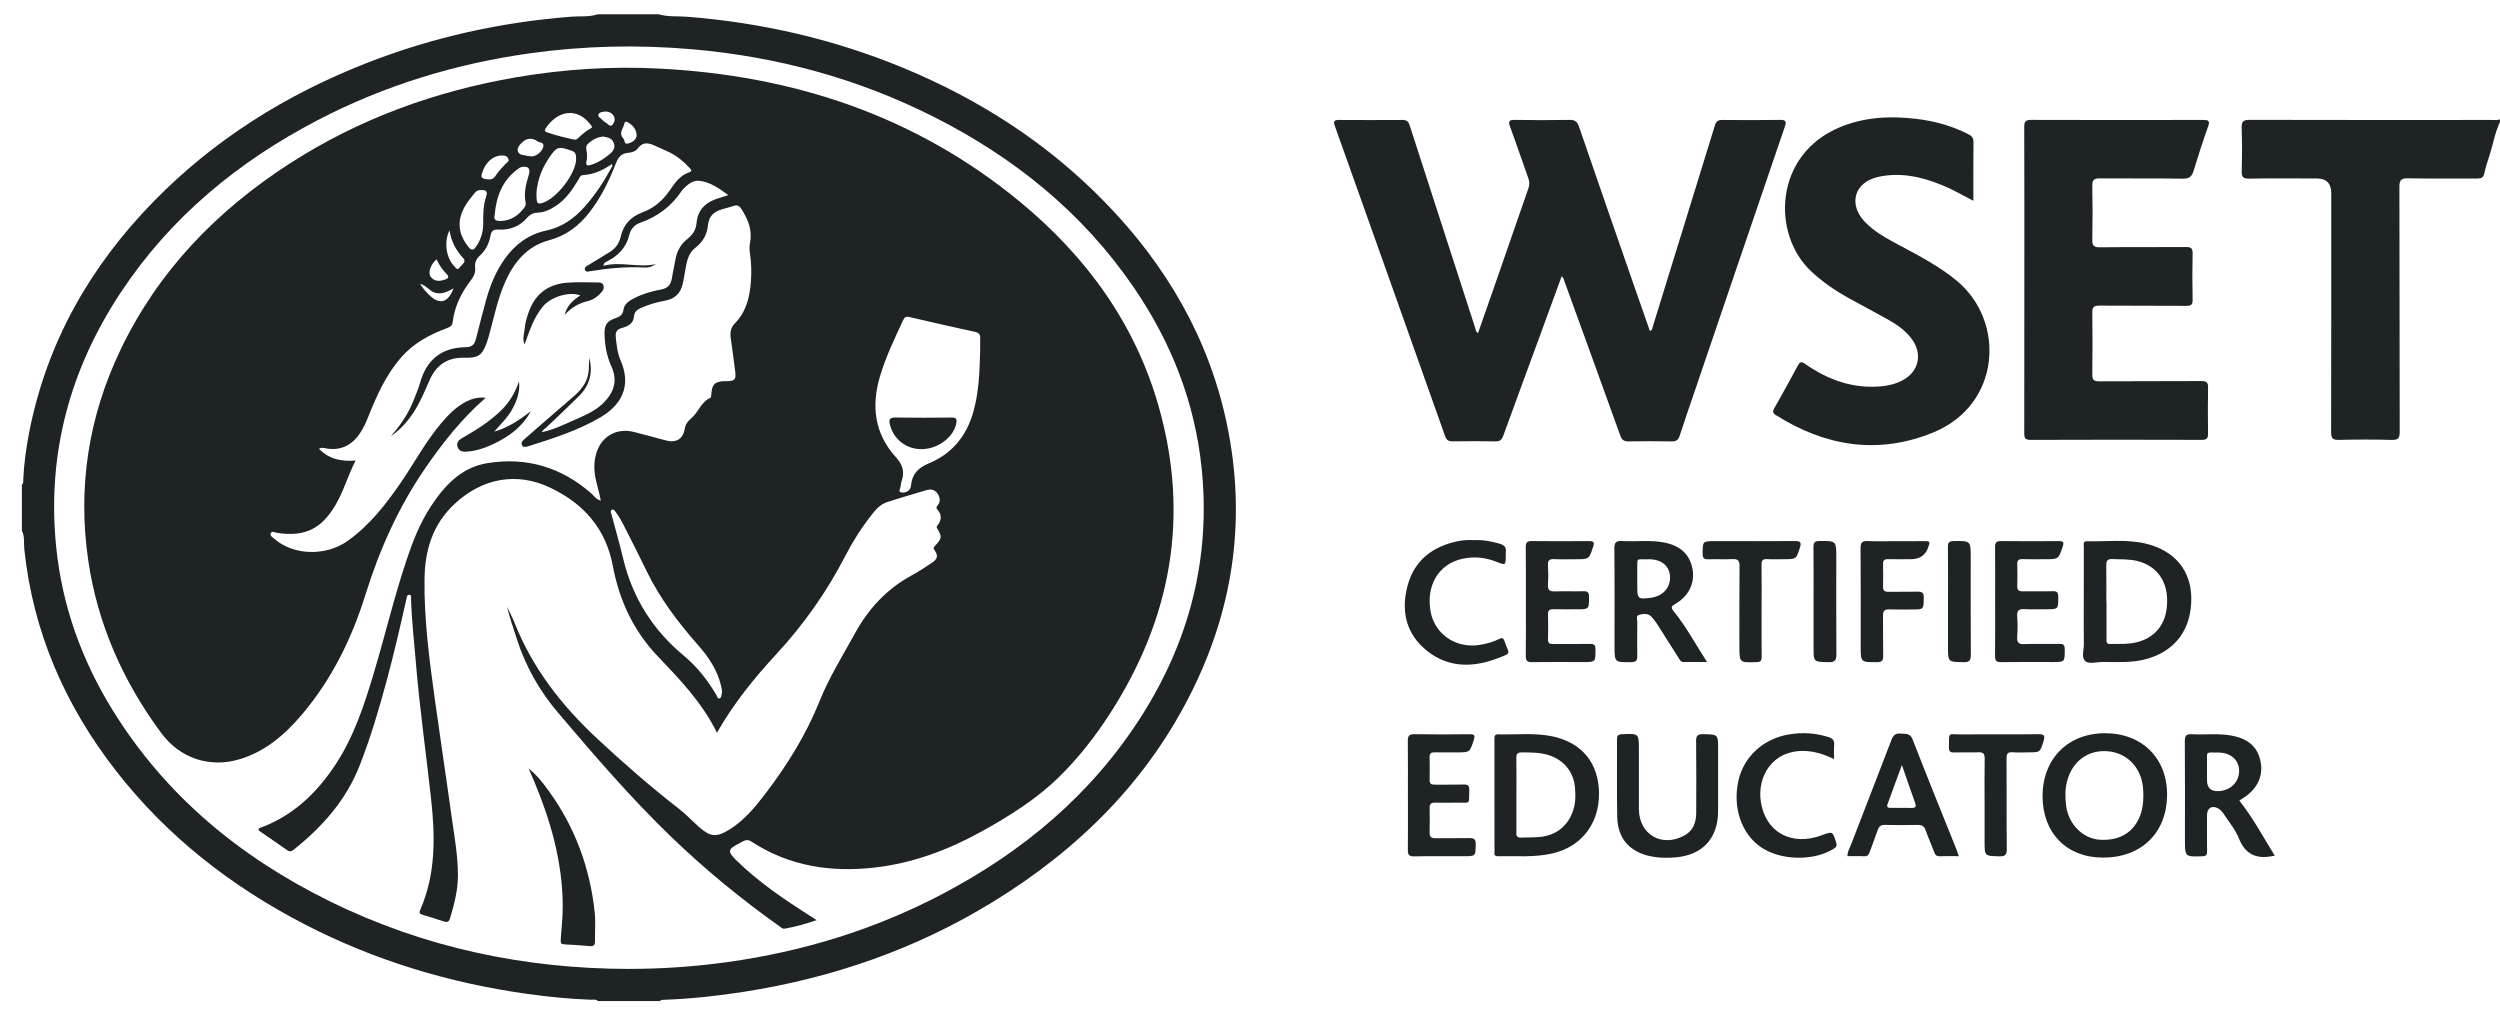
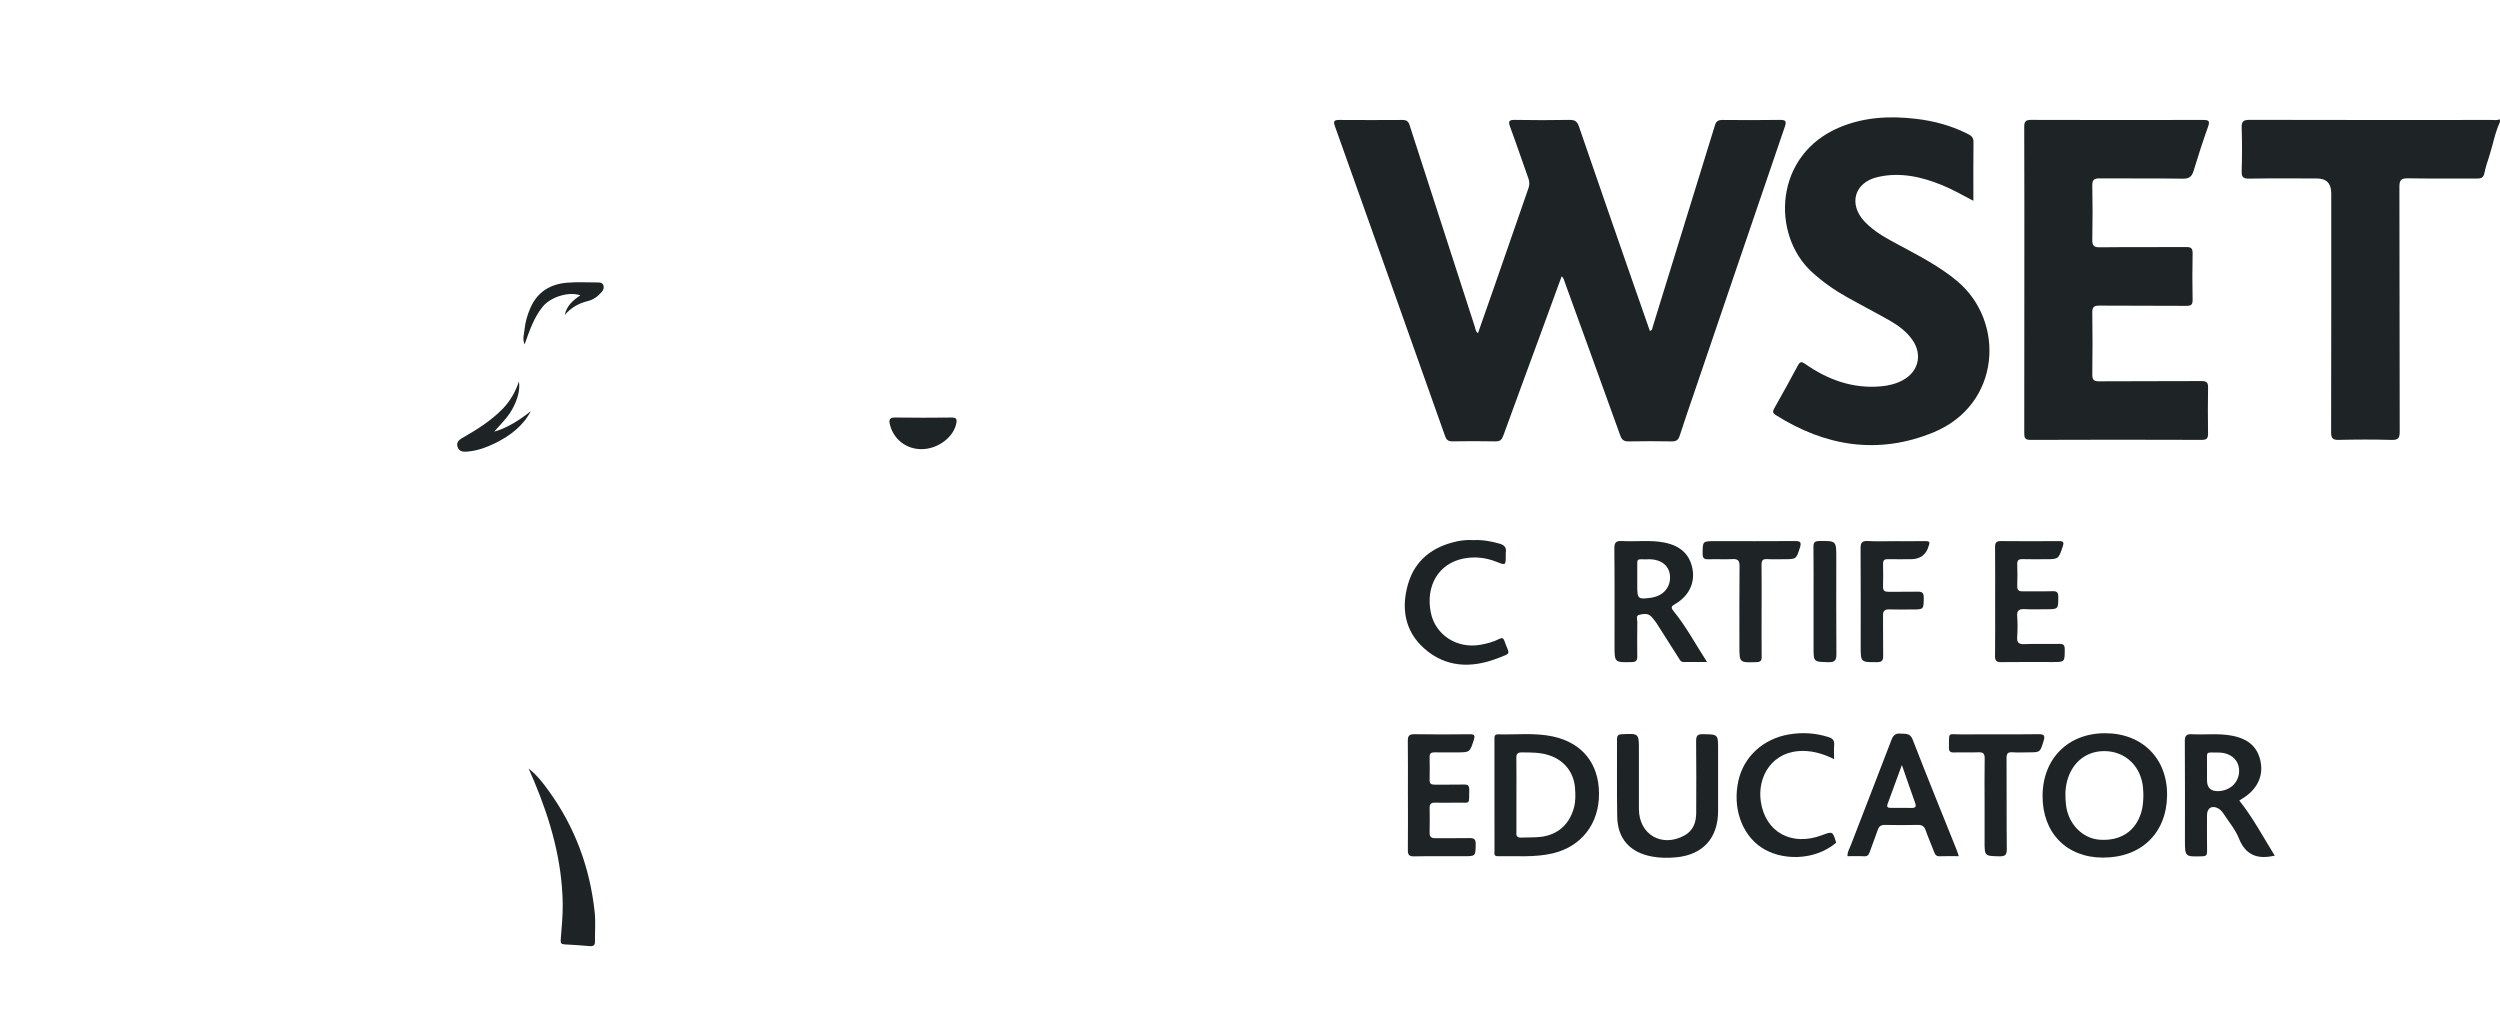
<svg xmlns="http://www.w3.org/2000/svg" width="114" height="46" viewBox="0 0 114 46" fill="none">
-   <path d="M30.03 0.649C30.457 0.779 30.902 0.729 31.338 0.764C34.742 1.033 38.029 1.788 41.184 3.094C44.655 4.53 47.756 6.522 50.381 9.217C53.183 12.094 55.143 15.443 55.958 19.394C56.815 23.548 56.283 27.549 54.429 31.362C52.389 35.559 49.212 38.713 45.265 41.133C41.771 43.275 37.97 44.595 33.922 45.226C32.725 45.413 31.523 45.546 30.312 45.589C30.233 45.592 30.15 45.579 30.088 45.649H27.264C27.173 45.556 27.056 45.59 26.95 45.587C25.979 45.554 25.013 45.457 24.053 45.323C20.5 44.827 17.109 43.807 13.916 42.161C10.547 40.423 7.616 38.141 5.281 35.139C2.964 32.159 1.505 28.82 1.108 25.044C1.079 24.763 1.137 24.466 0.998 24.197V22.1C1.082 22.032 1.058 21.935 1.062 21.849C1.095 21.131 1.193 20.419 1.331 19.715C2.129 15.626 4.103 12.16 6.997 9.195C9.764 6.361 13.05 4.31 16.731 2.87C19.731 1.697 22.841 1.01 26.052 0.761C26.456 0.73 26.87 0.782 27.265 0.649H30.03ZM28.666 44.182C30.17 44.182 31.665 44.08 33.155 43.873C36.602 43.395 39.882 42.392 42.963 40.772C46.67 38.823 49.79 36.209 52.051 32.654C54.251 29.194 55.216 25.421 54.793 21.332C54.483 18.337 53.409 15.611 51.714 13.127C49.378 9.702 46.255 7.182 42.574 5.325C39.109 3.576 35.424 2.581 31.556 2.246C29.103 2.033 26.659 2.086 24.219 2.423C20.802 2.896 17.549 3.885 14.488 5.478C10.857 7.368 7.782 9.901 5.51 13.331C3.175 16.858 2.133 20.729 2.563 24.952C2.835 27.622 3.723 30.096 5.134 32.379C7.542 36.276 10.938 39.077 15.013 41.087C19.31 43.208 23.882 44.172 28.666 44.183V44.182Z" fill="#1E2326" />
  <path d="M113.998 5.562C113.766 6.059 113.679 6.603 113.51 7.121C113.427 7.376 113.341 7.633 113.288 7.895C113.248 8.098 113.145 8.143 112.957 8.142C111.905 8.135 110.853 8.149 109.803 8.132C109.507 8.127 109.412 8.2 109.413 8.511C109.424 12.235 109.416 15.958 109.427 19.682C109.428 19.981 109.358 20.069 109.05 20.06C108.25 20.037 107.448 20.04 106.647 20.059C106.368 20.066 106.299 19.981 106.299 19.71C106.308 16.076 106.305 12.443 106.305 8.809C106.305 8.362 106.084 8.138 105.644 8.138C104.613 8.138 103.581 8.128 102.55 8.145C102.278 8.149 102.214 8.063 102.221 7.805C102.239 7.147 102.243 6.487 102.22 5.829C102.21 5.536 102.301 5.464 102.587 5.465C106.262 5.475 109.937 5.472 113.612 5.47C113.74 5.47 113.872 5.494 113.998 5.441V5.561L113.998 5.562Z" fill="#1E2326" />
  <path d="M71.212 12.597C70.877 13.513 70.554 14.401 70.228 15.289C69.669 16.814 69.104 18.337 68.551 19.864C68.483 20.052 68.401 20.132 68.191 20.127C67.54 20.113 66.889 20.116 66.238 20.126C66.047 20.129 65.96 20.068 65.895 19.884C64.225 15.17 62.55 10.457 60.869 5.746C60.788 5.519 60.846 5.468 61.067 5.47C62.029 5.476 62.99 5.476 63.951 5.47C64.128 5.469 64.22 5.527 64.275 5.699C65.265 8.771 66.26 11.841 67.255 14.911C67.285 15.002 67.278 15.114 67.397 15.19C67.646 14.48 67.893 13.781 68.136 13.08C68.656 11.583 69.172 10.085 69.695 8.589C69.75 8.43 69.751 8.289 69.693 8.13C69.413 7.352 69.151 6.567 68.864 5.792C68.775 5.549 68.787 5.461 69.08 5.467C69.911 5.483 70.742 5.482 71.573 5.467C71.814 5.463 71.922 5.539 72 5.769C72.824 8.172 73.66 10.571 74.493 12.971C74.737 13.676 74.986 14.38 75.233 15.087C75.352 15.063 75.343 14.975 75.364 14.905C76.311 11.84 77.26 8.777 78.202 5.711C78.261 5.519 78.361 5.468 78.547 5.47C79.418 5.477 80.29 5.482 81.161 5.467C81.436 5.463 81.473 5.531 81.386 5.784C80.003 9.828 78.627 13.875 77.25 17.921C77.029 18.571 76.801 19.22 76.592 19.875C76.528 20.071 76.427 20.132 76.224 20.128C75.573 20.116 74.922 20.115 74.272 20.128C74.059 20.132 73.958 20.067 73.885 19.861C73.046 17.526 72.197 15.194 71.351 12.861C71.321 12.778 71.313 12.685 71.211 12.597H71.212Z" fill="#1E2326" />
  <path d="M92.31 12.764C92.31 10.438 92.314 8.112 92.305 5.786C92.303 5.539 92.372 5.466 92.623 5.467C95.237 5.476 97.85 5.474 100.464 5.469C100.695 5.469 100.787 5.498 100.692 5.765C100.454 6.431 100.235 7.104 100.031 7.781C99.951 8.05 99.832 8.152 99.537 8.147C98.275 8.128 97.013 8.145 95.752 8.134C95.494 8.131 95.403 8.196 95.409 8.468C95.426 9.285 95.425 10.105 95.409 10.923C95.404 11.188 95.465 11.281 95.752 11.277C97.063 11.261 98.375 11.277 99.687 11.265C99.929 11.262 99.987 11.334 99.983 11.565C99.968 12.264 99.968 12.963 99.983 13.661C99.987 13.884 99.926 13.948 99.7 13.947C98.378 13.936 97.056 13.947 95.734 13.936C95.491 13.935 95.405 13.997 95.409 14.252C95.422 15.19 95.422 16.128 95.409 17.067C95.405 17.311 95.469 17.39 95.724 17.388C97.275 17.377 98.827 17.387 100.38 17.377C100.614 17.375 100.693 17.436 100.688 17.674C100.675 18.373 100.677 19.072 100.687 19.77C100.69 19.987 100.628 20.059 100.399 20.058C97.795 20.049 95.192 20.048 92.588 20.059C92.324 20.06 92.306 19.95 92.306 19.741C92.311 17.415 92.31 15.09 92.31 12.764Z" fill="#1E2326" />
  <path d="M89.986 9.156C89.453 8.876 89.019 8.631 88.558 8.442C87.615 8.056 86.644 7.841 85.63 8.071C84.555 8.316 84.273 9.314 85.035 10.115C85.492 10.594 86.072 10.893 86.644 11.2C87.542 11.683 88.446 12.151 89.237 12.809C91.461 14.66 91.244 18.448 88.168 19.715C85.656 20.749 83.235 20.36 80.964 18.919C80.827 18.832 80.832 18.753 80.902 18.628C81.268 17.976 81.635 17.323 81.986 16.662C82.088 16.47 82.168 16.491 82.32 16.598C83.349 17.317 84.474 17.726 85.751 17.619C86.113 17.589 86.462 17.505 86.782 17.328C87.482 16.943 87.667 16.177 87.217 15.516C86.946 15.119 86.564 14.841 86.153 14.607C85.528 14.253 84.888 13.922 84.26 13.572C83.665 13.24 83.11 12.855 82.606 12.389C80.77 10.692 80.888 7.056 83.894 5.803C85.017 5.336 86.183 5.279 87.37 5.419C88.199 5.516 88.996 5.732 89.744 6.113C89.899 6.192 89.993 6.276 89.991 6.473C89.98 7.341 89.986 8.208 89.986 9.156Z" fill="#1E2326" />
-   <path d="M95.02 27.423C95.02 26.596 95.019 25.768 95.022 24.94C95.022 24.832 94.97 24.675 95.168 24.681C96.055 24.705 96.951 24.579 97.828 24.785C99.155 25.097 99.91 26.003 99.923 27.264C99.938 28.692 99.203 29.685 97.867 30.054C97.198 30.238 96.517 30.182 95.84 30.187C95.581 30.189 95.248 30.296 95.083 30.142C94.903 29.972 95.028 29.633 95.024 29.368C95.014 28.721 95.02 28.072 95.02 27.423ZM96.05 27.432H96.056C96.056 28.001 96.056 28.569 96.057 29.138C96.057 29.244 96.034 29.367 96.209 29.365C96.658 29.359 97.107 29.392 97.548 29.256C98.396 28.994 98.845 28.322 98.821 27.323C98.799 26.429 98.302 25.792 97.461 25.581C97.088 25.488 96.707 25.513 96.328 25.494C96.09 25.482 96.043 25.578 96.046 25.786C96.056 26.334 96.05 26.884 96.05 27.432Z" fill="#1E2326" />
  <path d="M93.141 36.301C93.143 34.597 94.301 33.434 95.993 33.435C97.694 33.436 98.845 34.596 98.819 36.282C98.793 37.995 97.637 39.11 95.892 39.107C94.237 39.103 93.139 37.984 93.141 36.301ZM97.738 36.229C97.735 36.173 97.733 36.033 97.719 35.895C97.625 34.976 96.977 34.322 96.099 34.256C95.204 34.189 94.493 34.719 94.257 35.628C94.164 35.99 94.168 36.355 94.212 36.723C94.315 37.569 94.958 38.232 95.734 38.29C96.687 38.362 97.381 37.909 97.639 37.049C97.711 36.809 97.737 36.563 97.738 36.229Z" fill="#1E2326" />
  <path d="M68.147 36.275C68.147 35.426 68.147 34.578 68.147 33.729C68.147 33.608 68.129 33.481 68.318 33.486C69.147 33.508 69.984 33.406 70.803 33.581C72.147 33.867 72.906 34.813 72.915 36.176C72.925 37.563 72.111 38.612 70.785 38.918C69.966 39.106 69.132 39.027 68.303 39.043C68.1 39.047 68.15 38.899 68.149 38.791C68.146 37.953 68.147 37.114 68.147 36.276V36.275ZM69.149 36.258C69.149 36.816 69.149 37.375 69.149 37.933C69.149 37.943 69.15 37.952 69.149 37.963C69.128 38.127 69.197 38.202 69.367 38.194C69.666 38.18 69.969 38.196 70.265 38.16C71.043 38.066 71.571 37.585 71.773 36.824C71.852 36.529 71.844 36.231 71.821 35.933C71.764 35.21 71.325 34.662 70.633 34.438C70.227 34.306 69.808 34.312 69.388 34.31C69.205 34.309 69.143 34.374 69.146 34.554C69.154 35.122 69.149 35.69 69.149 36.258Z" fill="#1E2326" />
  <path d="M77.841 30.187C77.437 30.187 77.108 30.183 76.779 30.189C76.638 30.191 76.598 30.085 76.541 29.994C76.209 29.472 75.88 28.948 75.545 28.427C75.475 28.319 75.392 28.218 75.305 28.122C75.144 27.946 74.923 27.995 74.741 28.037C74.587 28.074 74.663 28.26 74.662 28.378C74.654 28.897 74.653 29.416 74.66 29.935C74.663 30.127 74.595 30.189 74.399 30.193C73.622 30.206 73.622 30.213 73.622 29.443C73.622 27.966 73.63 26.488 73.614 25.012C73.611 24.724 73.704 24.656 73.967 24.671C74.615 24.709 75.269 24.611 75.914 24.744C76.648 24.895 77.064 25.299 77.181 25.963C77.292 26.593 77.004 27.187 76.39 27.541C76.213 27.644 76.175 27.696 76.322 27.876C76.89 28.574 77.312 29.369 77.841 30.187ZM75.088 25.505C74.602 25.508 74.665 25.44 74.659 25.931C74.656 26.189 74.659 26.448 74.659 26.706C74.659 27.315 74.686 27.338 75.296 27.256C75.364 27.247 75.432 27.227 75.499 27.207C75.953 27.066 76.207 26.668 76.145 26.197C76.093 25.8 75.768 25.534 75.298 25.505C75.228 25.5 75.157 25.505 75.088 25.505Z" fill="#1E2326" />
  <path d="M103.73 39.021C103.646 39.035 103.626 39.037 103.606 39.041C102.882 39.179 102.383 38.954 102.094 38.232C101.933 37.831 101.642 37.482 101.401 37.116C101.336 37.018 101.251 36.918 101.151 36.864C100.861 36.707 100.64 36.847 100.64 37.174C100.64 37.723 100.634 38.271 100.643 38.82C100.645 38.982 100.604 39.042 100.428 39.047C99.633 39.071 99.633 39.078 99.633 38.286C99.633 36.79 99.639 35.294 99.628 33.798C99.626 33.547 99.702 33.467 99.95 33.481C100.558 33.514 101.172 33.43 101.776 33.547C102.55 33.696 102.96 34.081 103.087 34.753C103.21 35.41 102.912 36.01 102.265 36.407C102.216 36.437 102.166 36.47 102.112 36.505C102.734 37.287 103.194 38.156 103.73 39.021ZM100.64 35.163C100.64 35.302 100.64 35.441 100.64 35.58C100.64 35.919 100.809 36.085 101.148 36.076C101.69 36.062 102.094 35.68 102.104 35.17C102.114 34.671 101.735 34.319 101.158 34.316C100.531 34.312 100.653 34.256 100.64 34.805C100.637 34.924 100.64 35.043 100.64 35.163Z" fill="#1E2326" />
  <path d="M78.345 35.491C78.345 35.99 78.345 36.489 78.345 36.988C78.343 38.212 77.654 38.981 76.431 39.094C76.064 39.128 75.694 39.127 75.324 39.057C74.331 38.872 73.764 38.252 73.745 37.246C73.723 36.069 73.741 34.89 73.735 33.712C73.734 33.548 73.784 33.489 73.955 33.481C74.734 33.443 74.734 33.438 74.734 34.198C74.734 35.097 74.731 35.995 74.734 36.894C74.739 38.057 75.782 38.663 76.811 38.097C77.216 37.874 77.346 37.495 77.347 37.062C77.351 35.974 77.356 34.886 77.343 33.798C77.34 33.55 77.407 33.475 77.659 33.479C78.345 33.49 78.345 33.478 78.345 34.173C78.345 34.612 78.345 35.052 78.345 35.491Z" fill="#1E2326" />
  <path d="M89.321 39.042C89.013 39.042 88.733 39.033 88.454 39.045C88.303 39.052 88.246 38.982 88.198 38.855C88.073 38.519 87.925 38.191 87.807 37.854C87.743 37.672 87.639 37.613 87.452 37.616C86.952 37.627 86.45 37.627 85.95 37.616C85.768 37.613 85.68 37.685 85.624 37.849C85.508 38.188 85.374 38.522 85.256 38.86C85.212 38.988 85.151 39.054 85.001 39.046C84.752 39.032 84.501 39.042 84.246 39.042C84.235 38.852 84.332 38.707 84.392 38.553C85.01 36.945 85.639 35.34 86.254 33.73C86.335 33.518 86.444 33.431 86.671 33.452C86.893 33.472 87.098 33.416 87.217 33.723C87.872 35.412 88.556 37.091 89.23 38.773C89.262 38.854 89.286 38.939 89.321 39.043V39.042ZM86.726 34.884C86.491 35.526 86.286 36.094 86.075 36.659C86.021 36.804 86.086 36.838 86.21 36.839C86.53 36.839 86.849 36.834 87.169 36.842C87.357 36.846 87.39 36.778 87.329 36.609C87.13 36.058 86.942 35.504 86.726 34.884Z" fill="#1E2326" />
  <path d="M90.978 27.434C90.978 26.606 90.984 25.777 90.975 24.949C90.972 24.744 91.033 24.671 91.246 24.673C92.126 24.683 93.007 24.681 93.888 24.674C94.087 24.672 94.127 24.721 94.063 24.914C93.867 25.498 93.875 25.5 93.255 25.5C92.915 25.5 92.574 25.508 92.234 25.497C92.059 25.492 91.979 25.54 91.986 25.73C91.998 26.059 91.999 26.39 91.986 26.718C91.978 26.925 92.07 26.97 92.255 26.966C92.705 26.957 93.156 26.973 93.606 26.959C93.808 26.953 93.857 27.027 93.857 27.217C93.857 27.782 93.866 27.782 93.288 27.782C92.968 27.782 92.647 27.797 92.328 27.777C92.073 27.762 91.962 27.829 91.984 28.105C92.008 28.413 92.005 28.725 91.984 29.033C91.967 29.288 92.035 29.384 92.311 29.372C92.841 29.349 93.372 29.374 93.903 29.361C94.104 29.356 94.153 29.423 94.152 29.615C94.151 30.189 94.159 30.189 93.59 30.189C92.809 30.189 92.028 30.183 91.247 30.193C91.037 30.195 90.972 30.126 90.974 29.919C90.984 29.091 90.978 28.262 90.978 27.434Z" fill="#1E2326" />
-   <path d="M69.58 27.402C69.58 26.584 69.585 25.765 69.575 24.947C69.573 24.739 69.638 24.671 69.849 24.673C70.72 24.683 71.591 24.681 72.462 24.674C72.674 24.672 72.716 24.727 72.647 24.934C72.46 25.497 72.469 25.5 71.889 25.501C71.549 25.501 71.208 25.515 70.868 25.496C70.634 25.483 70.575 25.573 70.587 25.789C70.603 26.078 70.608 26.369 70.586 26.656C70.567 26.917 70.675 26.977 70.915 26.968C71.344 26.952 71.776 26.973 72.206 26.96C72.406 26.954 72.459 27.023 72.459 27.216C72.46 27.783 72.469 27.783 71.891 27.783C71.541 27.783 71.191 27.789 70.84 27.78C70.667 27.776 70.583 27.823 70.589 28.015C70.6 28.394 70.599 28.773 70.589 29.153C70.584 29.331 70.663 29.37 70.823 29.368C71.383 29.362 71.944 29.374 72.505 29.362C72.706 29.357 72.755 29.424 72.754 29.616C72.753 30.19 72.761 30.19 72.191 30.19C71.41 30.19 70.629 30.183 69.848 30.193C69.637 30.196 69.574 30.125 69.576 29.918C69.586 29.08 69.58 28.241 69.58 27.402Z" fill="#1E2326" />
  <path d="M67.187 24.63C67.6 24.608 67.99 24.68 68.377 24.79C68.595 24.853 68.704 24.962 68.664 25.194C68.658 25.233 68.664 25.273 68.663 25.314C68.662 25.784 68.661 25.787 68.242 25.619C67.745 25.42 67.228 25.367 66.711 25.475C65.596 25.707 65.003 26.716 65.244 27.928C65.447 28.951 66.433 29.593 67.507 29.402C67.803 29.35 68.094 29.274 68.362 29.136C68.489 29.07 68.555 29.09 68.603 29.229C68.816 29.862 68.974 29.755 68.278 30.022C67.09 30.478 65.917 30.442 64.931 29.558C64.057 28.776 63.892 27.733 64.203 26.645C64.517 25.548 65.318 24.933 66.42 24.69C66.676 24.634 66.934 24.613 67.187 24.63Z" fill="#1E2326" />
  <path d="M64.2 36.243C64.2 35.424 64.207 34.605 64.196 33.786C64.193 33.555 64.261 33.476 64.502 33.48C65.343 33.494 66.185 33.492 67.026 33.481C67.251 33.478 67.266 33.553 67.207 33.738C67.023 34.307 67.028 34.309 66.424 34.309C66.093 34.309 65.762 34.314 65.432 34.307C65.276 34.304 65.186 34.339 65.19 34.52C65.198 34.869 65.198 35.219 65.19 35.568C65.186 35.749 65.277 35.782 65.432 35.78C65.872 35.774 66.314 35.786 66.754 35.775C66.937 35.77 67.001 35.827 66.998 36.011C66.983 36.737 67.072 36.586 66.417 36.601C66.086 36.608 65.756 36.607 65.425 36.601C65.26 36.599 65.189 36.663 65.191 36.831C65.197 37.21 65.2 37.59 65.19 37.969C65.185 38.172 65.278 38.225 65.463 38.223C65.974 38.215 66.485 38.229 66.996 38.217C67.208 38.212 67.297 38.259 67.292 38.495C67.282 39.044 67.296 39.044 66.737 39.044C65.986 39.044 65.235 39.035 64.484 39.05C64.251 39.055 64.195 38.976 64.198 38.761C64.207 37.922 64.201 37.084 64.201 36.245L64.2 36.243Z" fill="#1E2326" />
-   <path d="M83.634 34.616C83.159 34.383 82.72 34.25 82.237 34.243C80.821 34.225 80.121 35.404 80.294 36.558C80.505 37.957 81.703 38.601 83.076 38.087C83.574 37.901 83.569 37.902 83.731 38.427C83.77 38.555 83.746 38.622 83.631 38.695C82.725 39.276 81.189 39.248 80.293 38.627C79.407 38.014 79.002 36.818 79.27 35.606C79.513 34.504 80.402 33.689 81.572 33.49C82.184 33.386 82.784 33.422 83.377 33.61C83.568 33.67 83.658 33.763 83.638 33.972C83.62 34.17 83.634 34.369 83.634 34.616Z" fill="#1E2326" />
+   <path d="M83.634 34.616C83.159 34.383 82.72 34.25 82.237 34.243C80.821 34.225 80.121 35.404 80.294 36.558C80.505 37.957 81.703 38.601 83.076 38.087C83.574 37.901 83.569 37.902 83.731 38.427C82.725 39.276 81.189 39.248 80.293 38.627C79.407 38.014 79.002 36.818 79.27 35.606C79.513 34.504 80.402 33.689 81.572 33.49C82.184 33.386 82.784 33.422 83.377 33.61C83.568 33.67 83.658 33.763 83.638 33.972C83.62 34.17 83.634 34.369 83.634 34.616Z" fill="#1E2326" />
  <path d="M86.432 24.677C86.893 24.677 87.353 24.681 87.813 24.675C87.964 24.672 88.016 24.718 87.957 24.862C87.954 24.871 87.952 24.881 87.949 24.891C87.835 25.297 87.563 25.5 87.132 25.5C86.781 25.5 86.432 25.505 86.082 25.499C85.927 25.496 85.866 25.554 85.868 25.708C85.874 26.056 85.877 26.406 85.867 26.755C85.862 26.948 85.955 26.988 86.124 26.986C86.564 26.979 87.005 26.991 87.445 26.98C87.646 26.976 87.725 27.03 87.723 27.247C87.718 27.792 87.729 27.792 87.194 27.792C86.843 27.792 86.493 27.801 86.144 27.789C85.933 27.782 85.863 27.863 85.866 28.069C85.875 28.677 85.862 29.286 85.873 29.893C85.876 30.102 85.834 30.193 85.595 30.195C84.847 30.197 84.847 30.207 84.847 29.468C84.847 27.982 84.853 26.496 84.842 25.011C84.84 24.756 84.898 24.656 85.172 24.671C85.591 24.694 86.012 24.677 86.432 24.677Z" fill="#1E2326" />
  <path d="M80.329 27.822C80.329 28.531 80.324 29.24 80.332 29.949C80.335 30.129 80.279 30.187 80.095 30.193C79.317 30.218 79.317 30.224 79.317 29.466C79.317 28.248 79.311 27.031 79.323 25.813C79.325 25.561 79.249 25.482 78.999 25.495C78.64 25.514 78.278 25.49 77.918 25.504C77.719 25.512 77.637 25.468 77.639 25.246C77.644 24.677 77.632 24.676 78.21 24.676C79.421 24.676 80.633 24.681 81.845 24.672C82.085 24.671 82.161 24.715 82.077 24.972C81.905 25.495 81.919 25.499 81.359 25.5C81.099 25.5 80.838 25.511 80.579 25.496C80.376 25.485 80.323 25.564 80.326 25.755C80.335 26.444 80.329 27.133 80.329 27.822Z" fill="#1E2326" />
  <path d="M90.497 36.66C90.497 35.971 90.489 35.283 90.501 34.594C90.504 34.375 90.441 34.293 90.212 34.304C89.842 34.321 89.471 34.301 89.1 34.312C88.933 34.316 88.869 34.264 88.871 34.093C88.883 33.34 88.803 33.493 89.435 33.488C90.607 33.478 91.779 33.494 92.95 33.479C93.228 33.475 93.261 33.552 93.185 33.796C93.028 34.305 93.038 34.308 92.488 34.308C92.248 34.308 92.007 34.321 91.767 34.304C91.554 34.289 91.497 34.365 91.499 34.574C91.507 35.951 91.495 37.329 91.51 38.706C91.513 38.983 91.437 39.056 91.164 39.048C90.497 39.03 90.497 39.043 90.497 38.367C90.497 37.798 90.497 37.23 90.497 36.66Z" fill="#1E2326" />
-   <path d="M88.829 27.404C88.829 26.587 88.834 25.769 88.825 24.952C88.822 24.753 88.866 24.674 89.085 24.672C89.865 24.663 89.865 24.655 89.865 25.428C89.865 26.904 89.859 28.379 89.87 29.855C89.872 30.109 89.811 30.202 89.538 30.196C88.829 30.183 88.829 30.196 88.829 29.498C88.829 28.8 88.829 28.102 88.829 27.404Z" fill="#1E2326" />
  <path d="M82.698 27.433C82.698 26.605 82.703 25.778 82.694 24.951C82.691 24.751 82.736 24.674 82.955 24.671C83.735 24.663 83.735 24.654 83.735 25.427C83.735 26.892 83.728 28.358 83.74 29.823C83.743 30.102 83.675 30.205 83.375 30.196C82.698 30.177 82.698 30.192 82.698 29.526C82.698 28.861 82.698 28.13 82.698 27.433Z" fill="#1E2326" />
-   <path d="M32.697 33.42C32.016 32.032 30.996 30.977 29.98 29.912C28.88 28.758 28.236 27.358 27.946 25.811C27.625 24.101 26.617 22.966 25.094 22.24C23.557 21.507 21.997 21.806 20.746 22.963C19.718 23.913 19.373 25.095 19.357 26.436C19.337 28.269 19.578 30.077 19.828 31.886C20.069 33.633 20.337 35.377 20.577 37.124C20.705 38.052 20.881 38.975 20.882 39.917C20.883 40.593 20.711 41.238 20.521 41.88C20.477 42.027 20.4 42.069 20.255 42.022C19.922 41.914 19.589 41.809 19.254 41.71C19.128 41.673 19.107 41.617 19.159 41.497C19.875 39.866 19.846 38.161 19.659 36.439C19.435 34.388 19.141 32.344 18.97 30.286C18.888 29.292 18.772 28.301 18.743 27.303C18.741 27.232 18.774 27.118 18.652 27.122C18.556 27.126 18.552 27.228 18.534 27.306C18.254 28.55 17.969 29.793 17.636 31.024C17.283 32.333 16.9 33.632 16.405 34.897C15.786 36.481 14.704 37.7 13.394 38.745C13.298 38.821 13.218 38.853 13.103 38.772C12.662 38.462 12.217 38.158 11.792 37.865C11.788 37.78 11.822 37.764 11.86 37.75C13.354 37.206 14.436 36.17 15.293 34.874C16.151 33.575 16.621 32.114 17.061 30.64C17.571 28.931 17.982 27.194 18.55 25.502C18.83 24.668 19.152 23.85 19.635 23.11C20.264 22.149 21.027 21.316 22.22 21.12C24.012 20.826 25.605 21.31 26.974 22.508C27.096 22.615 27.176 22.779 27.397 22.826C27.319 22.391 27.17 21.999 27.12 21.586C27.081 21.273 27.1 20.968 27.191 20.669C27.426 19.895 28.11 19.503 28.898 19.695C29.392 19.816 29.881 19.96 30.375 20.087C30.836 20.206 31.148 20.018 31.225 19.55C31.262 19.326 31.372 19.204 31.542 19.055C31.851 18.782 31.972 18.327 32.394 18.14C32.435 18.122 32.435 17.994 32.442 17.915C32.474 17.536 32.605 17.405 32.984 17.382C33.045 17.379 33.105 17.382 33.165 17.381C33.502 17.374 33.569 17.305 33.528 16.961C33.465 16.436 33.389 15.913 33.318 15.39C33.286 15.15 33.332 14.926 33.504 14.751C34.03 14.22 34.19 13.548 34.241 12.841C34.271 12.424 34.265 12.004 34.201 11.586C34.176 11.42 34.166 11.241 34.199 11.079C34.316 10.495 34.113 10.003 33.807 9.528C33.718 9.39 33.62 9.336 33.461 9.388C33.28 9.446 33.096 9.493 32.914 9.547C32.545 9.655 32.32 9.864 32.282 10.28C32.245 10.688 32.05 11.037 31.711 11.297C31.332 11.588 31.306 12.032 31.226 12.45C31.194 12.616 31.171 12.785 31.131 12.95C31.032 13.367 30.785 13.626 30.344 13.706C29.961 13.777 29.584 13.881 29.227 14.042C29.053 14.12 28.925 14.217 28.909 14.432C28.883 14.756 28.635 14.881 28.365 14.954C28.129 15.019 28.054 15.143 28.08 15.387C28.119 15.745 28.155 16.103 28.3 16.436C28.824 17.645 28.297 18.49 27.381 19.029C26.354 19.632 25.213 19.997 24.077 20.352C23.982 20.381 23.863 20.415 23.806 20.307C23.733 20.172 23.847 20.082 23.936 20.005C24.659 19.374 25.383 18.743 26.111 18.118C26.46 17.819 26.761 17.487 26.83 17.014C26.864 16.779 26.855 16.537 26.864 16.323C27.05 16.934 26.901 17.563 26.413 18.05C25.932 18.53 25.436 18.995 24.943 19.463C24.86 19.541 24.756 19.599 24.699 19.709C25.212 19.601 25.66 19.39 26.113 19.187C26.604 18.967 27.109 18.774 27.506 18.383C27.999 17.898 28.177 17.361 27.878 16.706C27.664 16.236 27.578 15.735 27.567 15.223C27.558 14.812 27.677 14.642 28.065 14.509C28.269 14.439 28.402 14.36 28.434 14.11C28.467 13.86 28.689 13.716 28.908 13.603C29.302 13.4 29.727 13.279 30.159 13.198C30.459 13.142 30.586 12.975 30.635 12.705C30.693 12.392 30.747 12.077 30.814 11.766C30.89 11.414 31.063 11.114 31.351 10.891C31.585 10.709 31.737 10.473 31.761 10.185C31.815 9.511 32.234 9.188 32.831 9.018C32.936 8.988 33.039 8.953 33.214 8.898C32.785 8.587 32.404 8.314 31.921 8.248C31.694 8.218 31.488 8.313 31.318 8.468C31.237 8.541 31.146 8.612 31.087 8.702C30.617 9.412 29.974 9.886 29.171 10.167C28.924 10.253 28.757 10.462 28.695 10.714C28.555 11.296 28.183 11.669 27.667 11.928C27.609 11.957 27.531 11.976 27.514 12.12C28.306 11.907 29.1 12.223 29.895 12.045C29.757 12.147 29.595 12.21 29.411 12.2C28.567 12.152 27.732 12.233 26.901 12.368C26.821 12.382 26.71 12.422 26.673 12.297C26.638 12.183 26.735 12.146 26.812 12.099C27.145 11.897 27.477 11.694 27.809 11.489C28.068 11.329 28.233 11.102 28.3 10.803C28.425 10.254 28.749 9.888 29.284 9.689C29.813 9.492 30.225 9.149 30.546 8.673C30.771 8.339 31.014 7.993 31.434 7.855C31.598 7.801 31.502 7.72 31.446 7.659C31.181 7.37 30.881 7.121 30.528 6.945C30.34 6.851 30.143 6.777 29.954 6.686C29.641 6.535 29.345 6.412 29.075 6.779C28.983 6.904 28.797 6.956 28.642 6.968C28.317 6.994 28.182 7.194 28.079 7.462C27.776 8.247 27.407 8.997 26.891 9.668C26.409 10.296 25.818 10.746 25.032 10.957C24.038 11.225 23.443 11.946 23.039 12.85C22.703 13.601 22.541 14.404 22.327 15.192C22.29 15.327 22.253 15.461 22.207 15.593C21.997 16.191 21.823 16.331 21.199 16.312C20.425 16.288 19.904 16.625 19.594 17.325C19.384 17.798 19.188 18.279 18.912 18.722C18.625 19.182 18.273 19.581 17.821 19.894C18.257 19.399 18.625 18.863 18.863 18.247C18.963 17.986 19.079 17.729 19.153 17.462C19.449 16.404 20.134 15.844 21.239 15.833C21.516 15.831 21.637 15.711 21.699 15.47C21.855 14.862 22.006 14.253 22.175 13.649C22.361 12.984 22.623 12.349 23.032 11.783C23.501 11.133 24.12 10.68 24.901 10.515C25.64 10.359 26.195 9.953 26.674 9.412C27.154 8.872 27.545 8.269 27.888 7.635C27.911 7.593 27.955 7.556 27.899 7.481C27.507 7.76 27.076 7.954 26.585 7.985C26.448 7.994 26.422 8.12 26.367 8.209C26.096 8.656 25.805 9.084 25.359 9.381C25.106 9.55 24.839 9.682 24.528 9.695C24.329 9.703 24.173 9.773 24.037 9.93C23.695 10.327 23.247 10.497 22.727 10.471C22.516 10.46 22.405 10.511 22.365 10.751C22.306 11.098 22.145 11.418 21.879 11.659C21.714 11.809 21.642 11.981 21.666 12.189C21.695 12.437 21.597 12.621 21.45 12.812C21.025 13.367 20.725 13.983 20.642 14.685C20.622 14.86 20.518 14.912 20.378 14.964C19.591 15.257 18.865 15.645 18.302 16.288C17.605 17.083 17.181 18.03 16.796 18.996C16.692 19.256 16.58 19.511 16.423 19.744C16.033 20.328 15.502 20.581 14.8 20.434C14.751 20.424 14.701 20.42 14.651 20.419C14.634 20.419 14.617 20.434 14.546 20.466C15.014 20.944 15.569 21.053 16.217 21C15.869 21.672 15.674 22.389 15.3 23.026C14.651 24.131 13.885 24.492 12.619 24.297C12.528 24.283 12.403 24.194 12.349 24.313C12.293 24.436 12.432 24.502 12.509 24.569C13.38 25.334 14.857 25.376 15.861 24.66C16.854 23.951 17.59 23.007 18.272 22.014C18.899 21.101 19.42 20.115 20.144 19.268C20.464 18.894 20.809 18.547 21.252 18.317C21.52 18.178 21.801 18.1 22.146 18.141C21.049 19.096 20.183 20.198 19.387 21.357C18.167 23.132 17.304 25.067 16.663 27.123C16.045 29.106 15.138 30.962 13.782 32.566C13.004 33.486 12.113 34.265 10.925 34.621C9.556 35.031 8.206 34.577 7.359 33.434C5.617 31.083 4.457 28.48 4.028 25.581C3.531 22.224 4.033 19.004 5.5 15.941C7.224 12.343 9.898 9.592 13.227 7.447C16.387 5.412 19.851 4.156 23.553 3.522C25.703 3.154 27.869 3.015 30.042 3.126C36.155 3.435 41.724 5.262 46.493 9.187C49.527 11.685 51.77 14.755 52.845 18.567C54.258 23.569 53.403 28.237 50.591 32.576C49.921 33.61 49.161 34.581 48.28 35.442C47.251 36.448 46.035 37.208 44.782 37.903C43.266 38.745 41.664 39.35 39.932 39.555C37.916 39.793 35.998 39.508 34.268 38.378C34.049 38.234 33.916 38.35 33.756 38.432C33.165 38.737 33.15 38.812 33.611 39.264C34.627 40.255 35.798 41.039 36.991 41.796C37.057 41.838 37.122 41.882 37.24 41.959C36.73 42.13 36.26 42.265 35.776 42.348C35.681 42.364 35.612 42.286 35.538 42.234C33.806 41.006 32.168 39.661 30.637 38.189C28.782 36.405 27.108 34.455 25.445 32.497C24.603 31.507 23.97 30.39 23.57 29.147C23.413 28.658 23.243 28.173 23.121 27.668C23.235 27.91 23.362 28.146 23.461 28.394C24.279 30.461 25.606 32.165 27.219 33.669C28.427 34.795 29.67 35.879 30.974 36.892C31.297 37.144 31.577 37.448 31.884 37.718C32.392 38.166 32.674 38.19 33.252 37.834C33.938 37.411 34.441 36.799 34.919 36.169C35.901 34.876 36.757 33.503 37.363 31.994C37.804 30.894 38.426 29.899 38.993 28.869C39.615 27.739 40.443 26.852 41.575 26.237C41.89 26.066 42.193 25.868 42.49 25.666C42.763 25.481 42.791 25.34 42.609 25.076C42.541 24.977 42.584 24.949 42.641 24.887C42.955 24.551 42.967 24.476 42.733 24.094C42.684 24.015 42.725 23.995 42.757 23.951C42.933 23.714 42.959 23.474 42.751 23.245C42.68 23.167 42.692 23.125 42.755 23.049C42.895 22.881 42.872 22.696 42.761 22.522C42.644 22.338 42.464 22.288 42.262 22.347C41.658 22.524 41.055 22.701 40.456 22.893C40.161 22.989 39.954 23.213 39.766 23.451C39.299 24.041 38.895 24.673 38.551 25.339C37.709 26.974 36.665 28.459 35.415 29.814C34.405 30.908 33.461 32.061 32.691 33.418L32.697 33.42ZM44.696 15.952C44.696 15.783 44.688 15.612 44.697 15.443C44.708 15.267 44.649 15.174 44.462 15.133C43.467 14.917 42.474 14.693 41.483 14.46C41.322 14.421 41.25 14.455 41.183 14.599C40.799 15.431 40.399 16.256 40.134 17.137C39.724 18.503 39.869 19.767 40.855 20.852C41.151 21.177 41.259 21.498 41.121 21.909C41.093 21.994 41.077 22.084 41.07 22.172C41.063 22.269 40.94 22.418 41.087 22.451C41.227 22.481 41.409 22.44 41.502 22.281C41.53 22.231 41.54 22.167 41.546 22.108C41.601 21.602 41.877 21.328 42.358 21.128C43.392 20.698 44.053 19.914 44.372 18.823C44.648 17.879 44.669 16.918 44.696 15.952ZM32.925 31.503C32.913 31.441 32.9 31.362 32.883 31.285C32.718 30.563 32.314 29.964 31.839 29.425C30.925 28.386 30.095 27.295 29.488 26.046C29.192 25.436 28.889 24.831 28.581 24.228C28.427 23.926 28.284 23.617 28.076 23.347C28.03 23.288 27.973 23.195 27.885 23.254C27.823 23.296 27.862 23.381 27.881 23.449C28.061 24.121 28.253 24.791 28.415 25.468C28.842 27.257 29.769 28.728 31.185 29.902C31.79 30.404 32.269 31.017 32.668 31.693C32.704 31.754 32.71 31.877 32.817 31.845C32.895 31.821 32.891 31.713 32.911 31.639C32.921 31.602 32.92 31.56 32.925 31.503ZM26.272 7.257C26.257 7.121 26.296 6.955 26.086 6.88C25.454 6.657 25.386 6.674 25.017 7.23C24.833 7.505 24.687 7.798 24.591 8.115C24.493 8.441 24.435 8.77 24.474 9.115C24.494 9.287 24.57 9.302 24.716 9.26C25.359 9.079 26.255 7.94 26.272 7.257ZM22.554 9.822C22.497 10.035 22.635 10.093 22.889 10.074C23.263 10.047 23.551 9.878 23.794 9.607C23.895 9.495 23.999 9.397 23.965 9.22C23.884 8.796 23.984 8.39 24.109 7.988C24.202 7.687 24.095 7.556 23.783 7.617C23.709 7.631 23.64 7.686 23.578 7.734C22.913 8.242 22.63 8.943 22.554 9.822ZM21.937 8.669C21.826 8.661 21.737 8.692 21.667 8.776C21.425 9.067 21.184 9.363 21.053 9.723C20.842 10.302 20.996 10.813 21.374 11.276C21.492 11.421 21.588 11.42 21.698 11.262C21.923 10.942 22.035 10.589 22.035 10.2C22.034 9.782 22.03 9.362 22.168 8.961C22.254 8.714 22.148 8.656 21.937 8.669ZM26.196 6.37C26.228 6.362 26.288 6.364 26.319 6.336C26.515 6.153 26.712 5.973 26.952 5.843C27.043 5.794 26.962 5.729 26.921 5.675C26.324 4.889 25.435 5.02 24.88 5.854C24.814 5.954 24.855 6.003 24.94 6.033C25.344 6.174 25.76 6.275 26.196 6.37ZM27.497 6.227C27.23 6.254 27.021 6.367 26.827 6.54C26.658 6.692 26.76 6.849 26.766 7.009C26.77 7.118 26.772 7.23 26.747 7.334C26.694 7.559 26.785 7.571 26.965 7.513C27.285 7.411 27.556 7.233 27.809 7.02C27.977 6.879 28.073 6.721 27.981 6.501C27.889 6.282 27.687 6.256 27.497 6.227ZM22.892 7.091C22.488 7.089 22.141 7.393 21.986 7.877C21.932 8.044 21.926 8.133 22.159 8.169C22.378 8.202 22.501 8.181 22.621 7.983C22.733 7.799 22.902 7.65 23.045 7.483C23.109 7.408 23.248 7.37 23.17 7.221C23.108 7.102 23.006 7.089 22.892 7.091ZM24.25 7.13C24.47 7.133 24.756 6.88 24.781 6.662C24.802 6.465 24.583 6.518 24.491 6.433C24.457 6.401 24.407 6.382 24.36 6.364C24.15 6.283 23.966 6.348 23.812 6.491C23.696 6.6 23.565 6.747 23.616 6.902C23.681 7.097 23.913 7.065 24.079 7.113C24.145 7.131 24.218 7.127 24.25 7.13ZM20.499 10.502C20.229 11.033 20.348 11.781 20.727 12.155C20.783 12.21 20.857 12.341 20.937 12.223C21.027 12.09 21.285 11.953 21.136 11.79C20.806 11.429 20.576 11.032 20.499 10.502ZM19.907 11.823C19.623 12.069 19.498 12.454 19.652 12.639C19.832 12.856 20.071 12.827 20.309 12.742C20.438 12.695 20.494 12.625 20.375 12.506C20.179 12.308 20.023 12.081 19.907 11.823ZM29.032 6.179C29.018 5.87 28.843 5.703 28.62 5.571C28.561 5.536 28.488 5.546 28.477 5.617C28.436 5.85 28.184 6.071 28.432 6.324C28.503 6.396 28.446 6.6 28.64 6.545C28.837 6.488 29.005 6.386 29.032 6.179ZM20.681 13.15C20.396 13.307 20.163 13.419 19.876 13.359C19.603 13.303 19.469 13.024 19.156 12.942C19.296 13.17 19.442 13.328 19.599 13.476C20.051 13.903 20.433 13.809 20.681 13.15ZM27.618 5.084C27.499 5.099 27.336 5.099 27.287 5.222C27.245 5.325 27.398 5.389 27.468 5.467C27.514 5.518 27.568 5.568 27.628 5.597C27.729 5.646 27.827 5.835 27.948 5.667C28.056 5.516 28.067 5.331 27.903 5.186C27.827 5.118 27.729 5.094 27.618 5.084Z" fill="#1E2326" />
  <path d="M24.104 35.044C24.478 35.335 24.756 35.696 25.023 36.066C26.22 37.718 26.9 39.569 27.117 41.587C27.166 42.031 27.124 42.484 27.131 42.932C27.134 43.108 27.052 43.157 26.89 43.143C26.512 43.111 26.133 43.08 25.754 43.065C25.593 43.059 25.558 43.007 25.569 42.849C25.609 42.303 25.668 41.758 25.66 41.209C25.632 39.256 25.107 37.419 24.36 35.633C24.278 35.436 24.19 35.24 24.104 35.044Z" fill="#1E2326" />
  <path d="M22.536 19.684C23.167 19.5 23.698 19.147 24.206 18.749C23.84 19.44 23.248 19.88 22.567 20.214C22.19 20.398 21.794 20.544 21.371 20.587C21.171 20.607 20.945 20.626 20.865 20.381C20.784 20.133 20.982 20.027 21.158 19.926C21.784 19.567 22.391 19.181 22.902 18.663C23.251 18.309 23.496 17.89 23.663 17.398C23.725 17.76 23.609 18.211 23.355 18.668C23.141 19.053 22.82 19.351 22.536 19.684Z" fill="#1E2326" />
  <path d="M25.753 14.364C25.838 13.946 26.125 13.691 26.465 13.469C25.947 13.28 25.113 13.537 24.749 13.983C24.344 14.48 24.146 15.079 23.922 15.705C23.812 15.454 23.9 15.232 23.92 15.02C23.952 14.683 24.049 14.357 24.185 14.044C24.505 13.306 25.098 12.951 25.87 12.89C26.337 12.853 26.809 12.881 27.279 12.88C27.373 12.88 27.462 12.894 27.506 12.991C27.556 13.104 27.525 13.208 27.451 13.298C27.281 13.502 27.073 13.662 26.814 13.726C26.392 13.829 26.035 14.027 25.753 14.364Z" fill="#1E2326" />
  <path d="M42.023 20.482C41.326 20.484 40.75 20.036 40.581 19.365C40.527 19.149 40.553 19.035 40.824 19.039C41.682 19.052 42.54 19.05 43.398 19.04C43.618 19.037 43.644 19.121 43.607 19.308C43.481 19.942 42.764 20.479 42.023 20.482Z" fill="#1E2326" />
</svg>